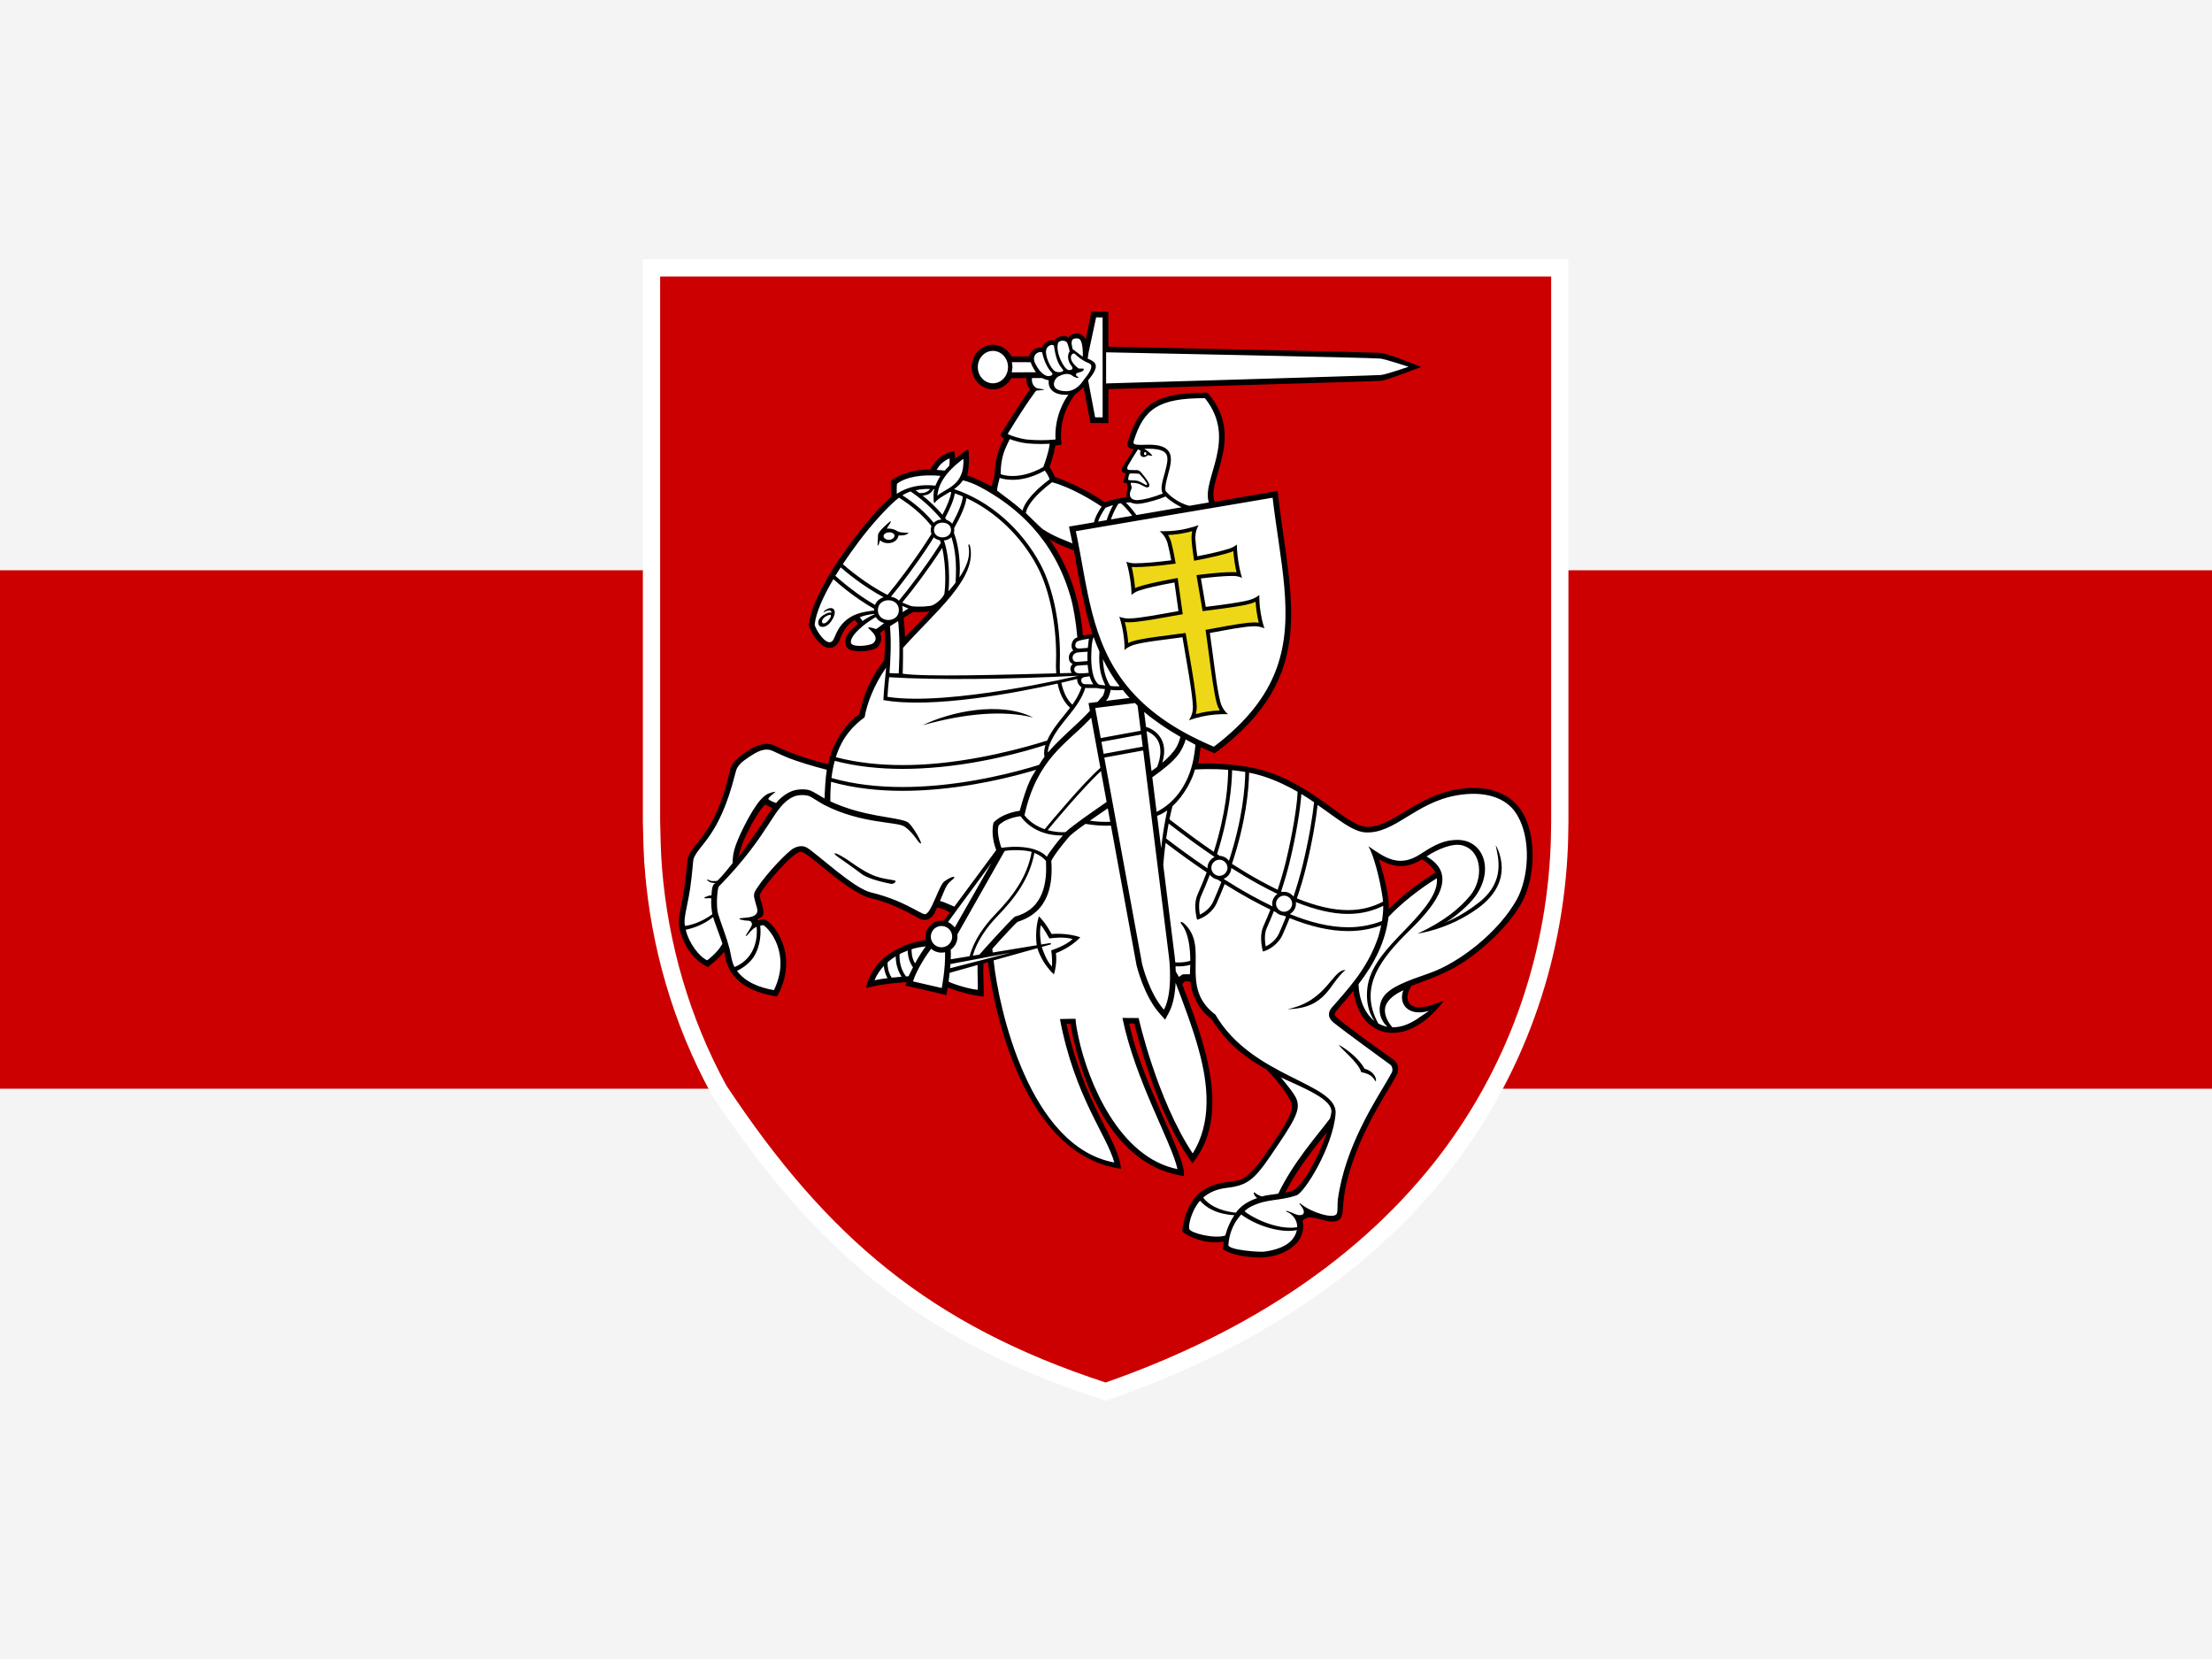
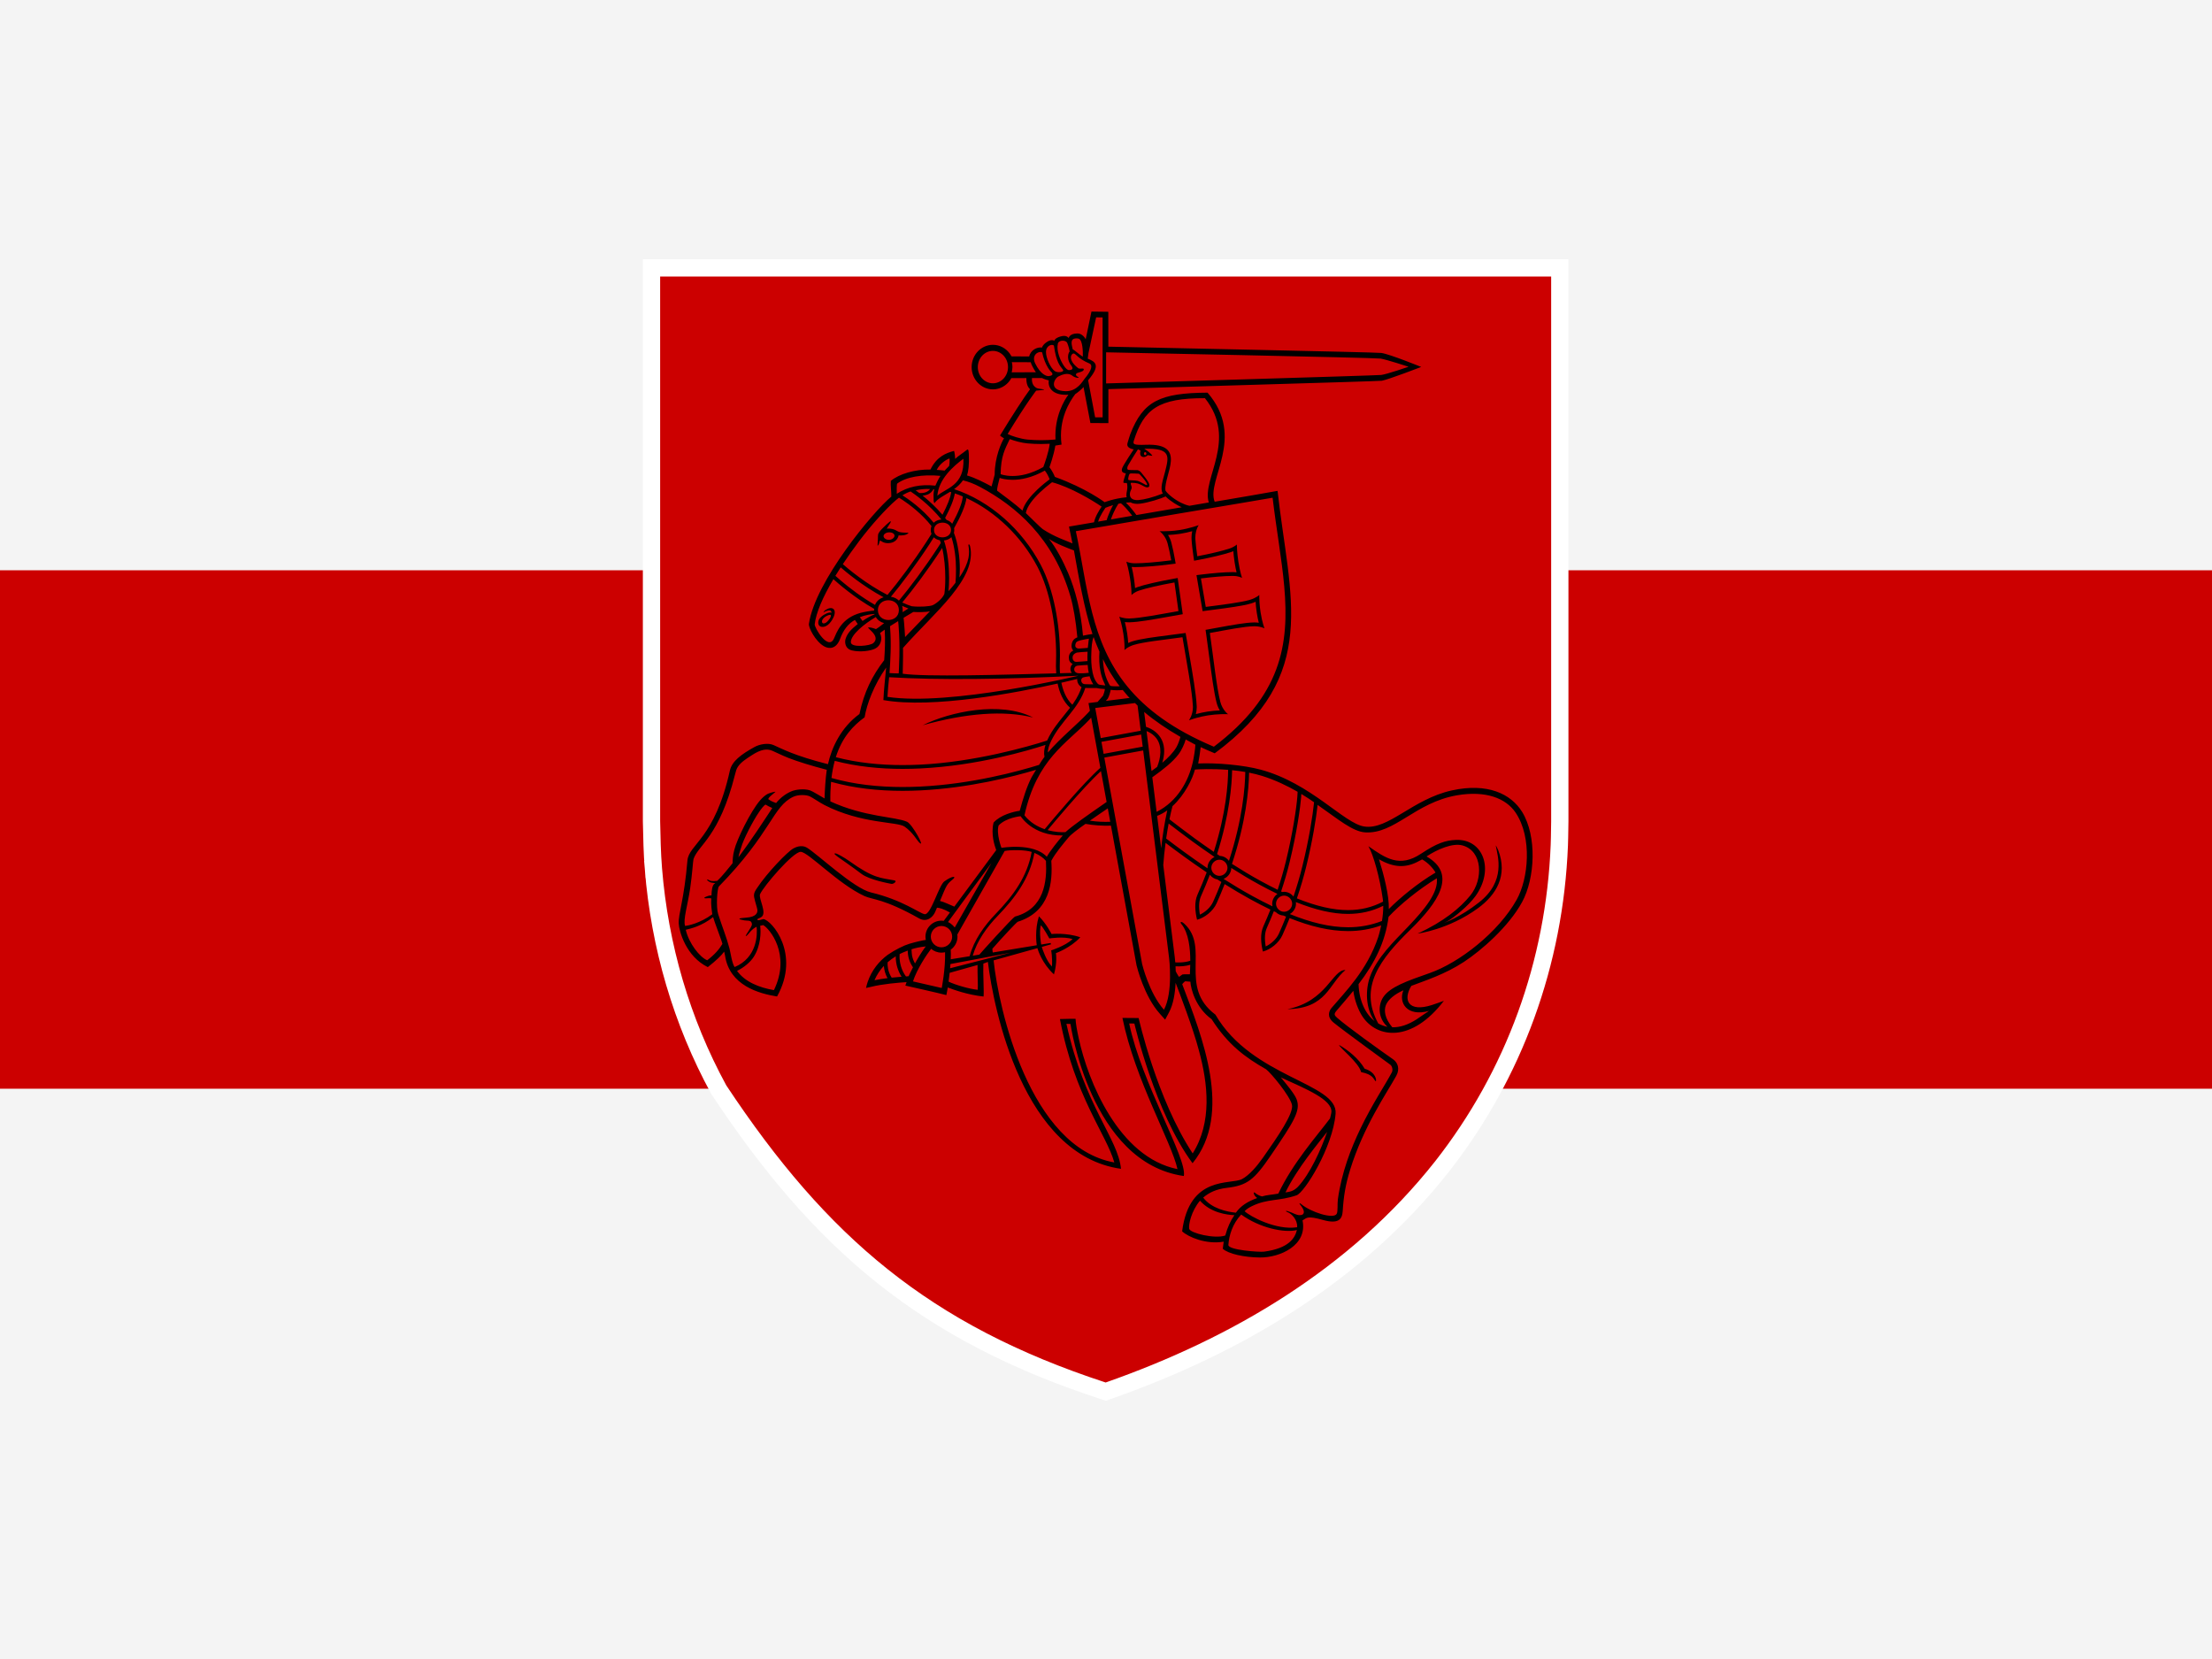
<svg xmlns="http://www.w3.org/2000/svg" width="640" height="480" viewBox="0 0 640 480" fill="none">
  <path d="M640 0H0V480H640V0Z" fill="#F4F4F4" />
  <path d="M0 315V165H640V315H0Z" fill="#CC0000" />
  <path d="M451.299 80V77.5H448.799H191H188.5V80V237.567V237.592L188.5 237.617L188.504 237.775C188.593 242.281 188.683 246.797 189.053 251.394L191.38 251.207L189.053 251.395C190.853 273.726 197.195 295.498 207.933 315.216L207.984 315.311L208.044 315.401C237.433 359.764 267.698 385.559 319.122 402.376L319.927 402.64L320.727 402.359C357.749 389.37 392.281 369.058 417.118 337.643L417.123 337.637C438.179 310.83 449.806 278.516 451.16 244.549C451.222 242.996 451.243 241.414 451.263 239.872C451.274 239.108 451.284 238.354 451.299 237.618L451.299 237.593V237.567V80Z" fill="#CC0000" stroke="white" stroke-width="5" />
-   <path d="M402.873 237.838C391.801 245.902 384.598 229.921 368.783 224.947C352.906 219.953 345.508 221.697 345.508 221.697L346.16 214.882C346.16 214.882 349.633 216.777 351.392 216.984C381.763 196.324 372.454 168.393 369.039 143.423C361.372 144.638 350.122 145.927 350.122 145.927L353.866 124.588L348.97 114.077C348.97 114.077 336.987 114.624 333.101 117.602C329.214 120.581 327.165 127.669 327.165 127.669L328.422 129.475L325.363 135.213L326.244 136.535L326.367 144.078L319.589 146.028L303.463 137.375L303.406 134.839L308.983 115.571L313.882 110.948L315.938 120.828L319.313 120.996L319.589 111.634L400.788 109.401L408.7 106.457L401.419 103.029L319.447 100.559L319.34 90.976L316.595 91.18C316.595 91.18 314.758 99.712 314.046 102.381C312.801 93.841 309.242 98.763 309.242 98.763L306.304 98.223L298.049 103.271L293.581 104.594C293.581 104.594 285.009 95.081 282.074 106.464C285.88 116.991 291.594 108.736 291.594 108.736L297.671 108.276L298.745 112.717L291.239 124.941L287.334 141.463L279.118 138.197L279.344 131.39L275.319 135.087L274.903 131.486L269.6 135.928L259.407 138.77L258.309 143.637C258.309 143.637 241.091 160.915 234.337 179.868C234.834 182.775 240.097 187.003 240.097 187.003L247.303 178.336L249.304 180.305L244.98 186.004C244.98 186.004 248.227 188.276 252.7 186.456C254.104 185.885 253.611 182.425 253.611 182.425L256.979 179.846L257.343 189.343C257.343 189.343 250.905 199.244 249.249 206.604C242.625 212.307 241.086 219.624 239.982 222.246C223.008 219.762 222.721 210.602 213.277 221.324C208.382 236.498 205.338 242.079 199.431 248.316C200.72 258.671 191.775 268.612 204.284 278.406C208.777 275.161 209.466 273.303 209.516 272.855C209.501 272.734 209.531 272.718 209.516 272.855C209.727 274.501 212.362 287.751 224.624 287.281C225.131 286.606 229.805 269.804 218.558 266.561C222.146 259.937 213.019 260.85 231.944 245.447C246.02 258.473 253.024 259.023 259.441 261.921C266.381 265.202 269.069 267.199 270.639 261.236C273.001 261.068 275.654 263.515 275.654 263.515L273.695 267.278C273.695 267.278 270.446 267.177 269.304 268.846C268.086 270.631 268.834 273.079 268.834 273.079C268.834 273.079 263.205 272.882 258.878 275.901C254.27 279.116 252.136 284.445 252.136 284.445L261.442 283.449L272.482 286.761L273.851 285.073L283.678 287.165L283.687 278.362L286.893 277.683C286.893 277.683 293.198 333.348 323.629 337.282C312.016 312.524 307.558 295.891 307.558 295.891H310.38C310.38 295.891 317.475 335.86 341.972 339.32C336.397 326.871 325.48 295.134 325.48 295.134L328.253 295.186C328.253 295.186 339.508 328.764 345.186 335.165C357.101 319.222 340.622 283.881 340.622 283.881L345.1 283.139C345.1 283.139 345.358 290.585 359.625 304.008C374.66 315.724 382.831 317.814 359.923 341.593C347.482 344.032 344.789 347.442 343.089 355.148C344.448 358.742 354.937 358.798 354.937 358.798C354.937 358.798 353.101 360.959 356.179 361.834C362.567 363.649 376.463 364.564 376.142 352.466C377.491 352.071 378.161 350.797 378.161 350.797C378.161 350.797 381.682 352.825 387.264 352.588C392.654 315.199 405.362 316.223 403.505 308.26C403.238 307.116 385.183 294.052 385.183 294.052C385.183 294.052 390.55 285.701 392.094 285.858C397.033 309.797 414.954 291.66 414.954 291.66C414.954 291.66 404.323 294.803 406.33 287.348C407.977 281.233 439.334 278.882 442.313 249.563C445.383 219.349 414.327 229.495 402.873 237.838H402.873ZM212.956 249.142C212.608 241.84 221.194 231.484 221.194 231.484L224.971 232.599C224.971 232.599 216.036 248.019 212.956 249.142V249.142ZM260.683 185.881L260.553 177.715L263.9 175.851L270.682 175.402L260.683 185.881V185.881ZM313.163 184.308L308.256 166.788L302.399 155.064L311.006 158.227L316.892 183.305L313.163 184.308V184.308ZM370.788 345.538C370.788 345.538 380.111 330.643 384.797 325.892C379.95 346.809 370.788 345.538 370.788 345.538ZM401.373 263.947L398.085 247.243C398.085 247.243 405.118 251.955 411.578 247.416C413.636 249.969 415.816 252.391 415.816 252.391L401.373 263.947Z" fill="white" />
  <path d="M440.395 234.903C437.178 229.695 430.39 226.416 420.063 228.693C408.684 231.202 401.682 240.219 394.69 239.129C388.828 238.215 379.306 226.576 364.678 222.667C359.826 221.37 352.075 220.652 346.674 220.901C346.957 219.424 347.267 217.354 347.39 216.164C348.571 216.696 350.019 217.371 351.458 217.953C382.066 195.297 373.089 173.034 369.638 142.022C368.384 142.278 357.12 144.21 351.444 145.168C348.934 138.889 360.593 126.572 349.383 113.609C335.658 113.692 330.738 116.021 327.032 125.599C326.834 126.111 326.468 127.372 326.222 128.205C325.923 129.217 326.705 129.769 328.019 130.017C327.241 131.189 325.827 133.33 325.123 134.564C324.589 135.504 323.97 136.722 325.742 136.962C325.521 137.597 325.009 139.213 325.021 139.513C325.028 139.709 325.058 139.752 325.985 139.744C326.111 139.829 326.147 140.203 326.179 140.747C326.219 141.407 325.986 142.363 325.941 142.675C325.896 142.967 325.864 143.61 325.992 143.866C322.18 144.236 319.609 145.306 319.609 145.306C319.609 145.306 314.227 141.235 305.205 137.983C304.61 136.413 303.636 135.174 303.636 135.174C303.636 135.174 304.88 131.812 305.343 128.923C305.851 128.835 306.583 128.738 307.139 128.63C306.166 121.305 309.527 116.115 311.105 114.027C311.549 113.755 313.037 112.625 313.494 111.953L315.486 122.398L320.696 122.423L320.687 112.582C329.756 112.271 398.926 110.326 399.819 110.158C401.826 109.782 411.203 106.171 411.203 106.171C411.203 106.171 402.116 102.463 399.669 102.118C398.031 101.888 328.782 100.512 320.679 100.3L320.67 90.209L315.797 90.148C315.797 90.148 314.661 95.715 314.124 98.166C313.994 97.839 313.103 96.473 311.765 96.477C309.481 96.482 309.219 97.721 309.202 97.799C309.035 97.687 308.604 96.816 306.763 97.376C305.069 97.892 305.062 98.604 305.062 98.604C305.062 98.604 304.198 97.942 302.635 99.127C301.551 99.95 301.491 100.565 301.491 100.565C301.491 100.565 300.371 100.315 299.105 101.168C298.597 101.51 297.942 102.248 297.785 103.137L292.682 103.112C292.605 102.994 292.186 102.339 292.102 102.228C290.976 100.732 289.236 99.767 287.28 99.767C283.887 99.767 281.126 102.658 281.126 106.212C281.126 109.764 283.887 112.654 287.28 112.654C289.281 112.654 291.059 111.646 292.183 110.092C292.267 109.975 292.534 109.524 292.611 109.401L296.956 109.387C296.958 110.25 297.003 111.654 298.022 112.624C296.436 114.742 292.829 120.271 289.338 126.016C289.64 126.286 290.036 126.581 290.495 126.814C289.777 127.934 287.789 132.233 287.789 137.327C287.382 138.804 287.176 139.575 286.892 140.74C284.641 139.547 282.245 138.291 279.796 137.56C280.186 136.329 280.456 134.414 280.314 131.412C280.241 129.855 280.064 129.853 279.481 130.356C278.801 130.944 277.293 131.871 276.346 132.774C276.372 132.334 276.208 130.876 276.035 130.462C273.767 131.066 271.067 132.058 269.204 135.853C264.716 135.77 260.131 137.129 257.75 139.13C257.615 140.412 257.929 142.31 257.888 143.684C252.644 147.997 235.831 168.248 234.044 180.494C233.891 181.539 235.868 185.5 238.384 186.971C239.879 187.845 241.972 187.821 243.076 184.809C243.998 182.295 245.419 180.42 247.354 179.369L248.171 180.553C246.416 181.976 245.257 183.028 244.663 184.809C244.387 185.637 244.371 187.677 246.503 188.19C248.896 188.764 251.893 188.317 253.196 187.672C254.938 186.81 255.019 184.952 254.973 184.446C254.933 184.009 254.775 183.506 254.619 183.187C254.815 182.988 255.31 182.627 255.976 182.178C256.163 185.34 256.029 188.2 255.825 191.004C252.325 195.572 249.985 200.262 248.665 206.589C243.352 210.454 240.628 216.262 239.557 221.103C229.634 218.577 226.381 216.686 223.791 215.562C222.165 214.857 219.749 215.327 218.279 216.142C214.459 218.26 211.777 220.225 211.172 222.959C206.8 242.731 199.292 244.213 198.893 248.997C197.958 260.218 196.234 264.474 196.377 267.199C196.501 269.544 198.544 276.763 204.79 279.818C207.288 277.845 208.782 276.402 209.519 275.337C209.609 275.736 209.723 276.133 209.787 276.548C211.106 285.135 219.557 287.463 224.827 288.314C231.696 275.974 223.284 266.24 220.888 265.921C220.24 266.048 219.258 266.478 219.147 266.122C219.053 265.823 219.316 265.849 220.147 265.418C222.171 264.369 219.357 259.93 219.921 258.686C220.988 256.336 229.415 246.489 231.651 246.462C233.808 246.436 242.441 255.722 250.091 259.246C252.516 260.364 255.634 259.931 265.956 265.734C268.069 266.923 269.887 265.464 270.588 263.82C270.768 263.396 270.935 263.001 271.095 262.622C271.788 262.656 272.981 262.941 274.841 264.018L273.058 266.425C272.841 266.395 272.622 266.373 272.398 266.373C269.839 266.373 267.766 268.446 267.766 271C267.766 271.325 267.808 271.639 267.872 271.944C266.851 272.083 265.126 272.471 263.09 273.071C261.568 273.52 258.946 274.808 256.824 276.275C254.415 278.072 252.252 280.591 251.039 284.12C250.839 284.7 250.717 285.21 250.572 285.846C250.989 285.763 251.412 285.674 251.893 285.554C255.414 284.672 260.024 284.303 262.298 284.166C262.145 284.556 262.028 284.902 261.951 285.161C262.402 285.254 271.83 287.382 273.812 287.912C273.895 287.48 274.046 286.786 274.219 285.708C276.01 286.395 279.971 287.823 284.573 288.33C284.736 286.958 284.393 281.608 284.514 278.804L285.829 278.313C287.489 292.035 296.046 334.218 324.336 338.173C323.485 329.342 313.876 320.275 308.55 296.231C308.537 296.205 309.725 296.264 309.725 296.264C309.725 296.264 315.469 336.427 342.516 340.256C343.581 335.257 330.327 313.457 326.708 296.115C327.387 296.102 328.212 296.14 328.212 296.14C328.212 296.14 334.126 321.822 345.042 336.556C356.787 322.122 347.791 299.926 342.05 284.752C342.295 284.453 342.617 284.117 342.889 283.913C343.038 283.907 344.226 284.039 344.415 284.031C344.536 286.101 345.926 291.553 350.559 294.879C355.245 302.211 360.258 305.934 366.33 309.384C367.835 310.553 373.196 317.059 373.802 319.623C374.384 322.084 369.684 328.869 365.432 334.928C363.641 337.479 361.448 340.031 359.344 341.15C356.157 342.846 344.128 339.898 342.028 356.26C343.723 357.866 348.926 360.143 354.058 359.25C353.997 359.785 353.883 360.743 353.787 361.305C355.415 362.792 359.985 363.786 364.494 363.83C370.417 363.89 378.353 360.273 376.86 353.097C378.185 352.322 378.204 351.696 382.822 352.985C387.322 354.241 388.343 352.72 388.487 350.403C388.758 346.076 389.292 342.779 390.645 338.404C394.509 325.915 401.172 316.35 403.976 311.289C405.143 309.183 404.348 307.381 403.065 306.491C399.236 303.834 389.921 297.141 386.919 294.519C385.988 293.705 385.884 293.381 386.781 292.334C388.102 290.792 390.346 288.194 391.561 286.676C391.91 289.436 393.021 292.297 394.157 294.03C398.396 300.499 408.492 301.717 417.761 289.565C416.643 289.964 415.742 290.318 414.283 290.787C407.508 292.971 405.805 289.366 408.346 285.24C412.283 283.721 418.006 281.955 423.559 278.304C428.596 274.992 436.503 268.136 440.395 260.985C444.133 254.116 444.742 241.941 440.395 234.903V234.903ZM287.28 110.901C284.866 110.901 282.91 108.802 282.91 106.212C282.91 103.621 284.866 101.521 287.28 101.521C289.693 101.521 291.649 103.621 291.649 106.212C291.649 108.802 289.693 110.901 287.28 110.901ZM376.511 229.716C378.087 230.665 379.351 231.52 380.201 232.123C379.802 236.066 378.734 242.828 376.827 250.584C376.111 253.501 375.245 256.445 374.244 259.4C373.608 258.575 372.616 258.028 371.527 258.028C371.345 258.028 371.166 258.047 370.99 258.077C370.881 258.026 370.774 257.976 370.664 257.924C371.612 255.1 372.434 252.289 373.113 249.506C375.273 240.659 376.241 233.337 376.451 230.701C376.464 230.534 376.496 229.976 376.511 229.716V229.716ZM398.984 248.614C403.261 251.073 406.811 251.224 410.645 249.079C410.862 248.957 411.241 248.809 411.458 248.65C413.19 249.603 414.659 251.232 415.343 252.464C410.103 255.564 405.032 259.8 401.825 263.008C401.961 259.145 400.374 253.081 398.984 248.614V248.614ZM275.073 274.774C276.256 273.935 277.029 272.56 277.029 271C277.029 270.79 277.011 270.586 276.984 270.384L290.682 246.212C292.503 245.849 296.544 245.863 298.495 246.479C297.202 253.705 293.103 259.214 288.046 264.445C284.821 267.783 281.767 272.018 280.551 276.66L275.074 277.554C275.124 276.481 275.128 275.524 275.073 274.774H275.073ZM288.641 265.021C293.707 259.784 297.916 254.161 299.281 246.768C300.822 247.402 301.898 248.215 302.631 249.081C302.948 254.978 302.187 262.904 293.691 265.187C292.832 265.623 283.424 276.07 283.368 276.2L281.447 276.513C282.665 272.218 285.559 268.206 288.641 265.021V265.021ZM289.754 245.31C289.754 245.31 288.196 241.254 288.928 238.834C291.098 236.532 295.307 236.15 295.307 236.15C295.307 236.15 298.737 241.872 307.504 241.727C306.133 243.298 303.79 246.252 302.872 247.883C298.953 243.704 289.754 245.31 289.754 245.31V245.31ZM257.543 181.727C257.541 181.702 257.53 181.462 257.516 181.175C258.258 180.701 259.067 180.197 259.861 179.709C259.906 180.152 259.971 180.791 259.981 180.921C260.512 187.24 260.06 194.041 260.027 194.837C259.973 194.882 257.73 194.761 257.359 194.745C257.616 191.044 257.907 186.525 257.543 181.727V181.727ZM270.136 144.805C270.148 145.168 270.308 145.67 270.414 145.523C271.351 144.233 273.108 143.403 274.883 142.299C274.994 142.332 275.104 142.373 275.214 142.407C275.013 143.952 274.073 146.261 272.688 148.932C270.734 146.629 268.609 144.734 266.914 143.376C267.253 143.384 267.698 143.326 268.54 143.02C269.166 142.73 269.722 142.218 270.064 141.554C270.103 141.558 270.267 141.563 270.305 141.568C270.021 142.666 270.093 143.576 270.136 144.805V144.805ZM305.598 194.817C289.958 195.243 267.658 195.884 261.184 194.931C261.168 194.247 261.316 191.041 261.271 187.44C261.312 187.401 261.35 187.36 261.392 187.321C270.482 177.067 282.854 167.342 280.658 157.967C280.529 157.441 280.081 157.234 280.222 157.99C280.543 159.819 280.712 162.466 277.584 167.067C277.66 166.338 277.701 165.492 277.703 164.543C277.695 161.423 277.247 157.393 275.996 154.157C276.061 153.907 276.1 153.637 276.1 153.344C276.099 153.162 276.08 152.99 276.053 152.824C277.988 149.367 279.353 146.298 279.62 144.114C288.073 148.027 295.566 155.253 300.137 163.935C303.812 170.902 305.58 180.951 305.575 189.577C305.575 190.345 305.561 191.104 305.534 191.849C305.524 192.101 305.515 192.432 305.516 192.822C305.519 193.373 305.542 194.059 305.598 194.817L305.598 194.817ZM261.015 175.3C261.395 175.444 262.172 175.786 262.825 176.053C262.255 176.414 261.577 176.841 261.136 177.116C261.16 176.927 261.178 176.733 261.178 176.528C261.177 176.111 261.112 175.651 261.015 175.3V175.3ZM273.115 156.372C273.934 156.292 274.719 155.975 275.279 155.416C276.216 158.305 276.606 161.812 276.599 164.543C276.604 166.078 276.557 167.692 276.454 168.624C275.868 169.384 275.198 170.194 274.435 171.053C274.541 169.979 274.604 168.69 274.605 167.269C274.597 163.799 274.233 159.645 273.115 156.372V156.372ZM270.232 153.344C270.238 150.506 275.161 150.506 275.16 153.344C275.154 156.182 270.238 156.182 270.232 153.344ZM272.595 158.54C273.25 161.297 273.507 164.52 273.501 167.269C273.503 169.081 273.392 170.701 273.234 171.837C272.669 173.27 270.669 174.796 269.768 175.134C268.997 175.424 266.306 175.686 263.831 175.407C263.83 175.408 263.824 175.412 263.822 175.414C263.122 175.173 261.995 174.778 261.051 174.325C264.16 170.593 268.589 164.71 272.297 159.006C272.397 158.85 272.495 158.696 272.595 158.54L272.595 158.54ZM269.077 176.848C267.851 178.099 263.931 182.176 261.866 184.326C261.854 184.107 261.645 180.428 261.438 178.746C263.02 177.785 264.248 177.057 264.248 177.057C265.18 177.126 268.042 177.159 269.077 176.848V176.848ZM275.5 151.533C275.104 151.026 274.502 150.633 273.878 150.438C273.723 150.231 273.608 150.066 273.449 149.864C274.925 147.088 275.962 144.624 276.262 142.751C277.032 143.018 277.797 143.304 278.554 143.627C278.496 145.312 277.311 148.182 275.5 151.533ZM265.967 142.635C265.579 142.34 265.228 142.083 264.926 141.867C266.265 141.555 267.598 141.41 269.11 141.485C268.527 142.31 267.379 142.775 265.967 142.635ZM266.905 144.791C268.598 146.201 270.602 148.092 272.382 150.305C271.542 150.368 270.729 150.681 270.148 151.245C266.789 147.06 262.499 144.193 261.096 143.311C262.158 142.65 262.996 142.338 263.467 142.196C264.05 142.586 265.333 143.48 266.905 144.791V144.791ZM270.176 155.467C270.65 155.913 271.27 156.198 271.933 156.321C272.027 156.577 272.117 156.838 272.203 157.109C271.929 157.54 271.653 157.972 271.37 158.405C267.616 164.183 263.174 170.107 260.091 173.78C259.47 173.167 258.644 172.793 257.771 172.66C260.883 168.93 265.257 163.087 268.985 157.35C269.394 156.717 269.785 156.091 270.176 155.467V155.467ZM311.884 195.511C311.911 195.522 311.925 195.528 311.935 195.531C311.937 195.531 311.943 195.529 311.943 195.529C311.943 195.529 311.959 195.539 311.935 195.531C311.586 195.615 274.845 204.391 256.769 201.62C256.769 200.949 257.15 196.68 257.251 195.941C271.022 196.794 291.578 196.557 311.884 195.511V195.511ZM318.4 194.27C318.639 195.439 319.011 196.58 319.521 197.658C319.584 197.791 319.682 198.042 319.805 198.318C319.438 198.287 319.073 198.249 318.71 198.201C318.222 198.135 317.865 198.133 317.539 197.748C317.284 197.446 317.06 197.118 316.872 196.77C316.506 196.091 316.279 195.347 316.121 194.594C315.71 192.636 315.669 190.613 315.769 188.621C315.838 187.261 315.879 185.628 316.414 184.316C316.875 185.582 317.433 187.012 318.101 188.531C317.975 190.45 318.015 192.384 318.4 194.27V194.27ZM318.476 213.551L316.881 204.847L328.387 203.418L329.135 204.141L330.045 211.425L318.476 213.551V213.551ZM330.182 212.522L330.62 216.032L319.311 218.11L318.675 214.637L330.182 212.522V212.522ZM319.947 202.794L320.506 202.158C320.905 201.402 321.18 200.482 321.352 199.6C322.495 199.737 323.704 199.751 324.845 199.638C324.894 199.695 324.94 199.755 324.99 199.812C325.46 200.392 325.92 200.955 326.428 201.525L326.847 201.93L319.947 202.794V202.794ZM323.421 198.575C322.861 198.582 322.3 198.572 321.742 198.529C321.153 198.485 321.099 198.302 320.828 197.795C320.428 197.052 320.099 196.271 319.846 195.466C319.397 194.041 319.165 192.285 319.107 190.698C320.388 193.316 321.984 196.056 323.951 198.553C323.775 198.562 323.598 198.574 323.421 198.575V198.575ZM313.232 196.077C313.438 195.927 314.606 195.728 315.263 195.67C315.295 195.779 315.317 195.891 315.353 195.998C315.576 196.681 315.882 197.337 316.29 197.93C316.303 197.949 316.318 197.973 316.332 197.993C315.851 197.998 315.533 197.985 315.115 197.985C314.036 197.985 313.706 197.961 313.456 197.854C313.085 197.695 312.869 197.355 312.828 196.859C312.804 196.564 312.989 196.255 313.232 196.077L313.232 196.077ZM311.64 194.721C311.398 194.643 310.806 194.383 310.806 193.642C310.806 193.1 311.169 192.685 311.734 192.592C312.835 192.477 314.133 192.406 314.699 192.386C314.754 193.151 314.852 193.917 315.008 194.669C314.546 194.703 313.954 194.786 313.488 194.794C312.979 194.803 312.035 194.85 311.64 194.721V194.721ZM313.341 183.923C312.742 176.848 311.081 170.566 309.052 165.799C307.613 162.418 305.533 158.404 303.485 155.913C305.406 157.252 309.184 158.697 310.722 159.25C312.104 166.927 313.629 175.859 315.987 183.118C316.023 183.221 316.063 183.334 316.1 183.44C315.334 183.536 314.316 183.694 313.341 183.923V183.923ZM315.061 184.786C314.962 185.279 314.926 185.86 314.889 186.115C314.826 186.559 314.775 187.006 314.736 187.454C314.02 187.484 312.57 187.619 312.311 187.641C311.748 187.691 311.249 187.456 311.137 187.017C311.041 186.638 311.227 186.085 311.39 185.854C311.552 185.624 312.002 185.393 312.961 185.183C313.83 184.992 314.437 184.875 315.061 184.786V184.786ZM311.612 188.807C312.042 188.73 313.7 188.594 314.664 188.559C314.62 189.462 314.615 190.368 314.642 191.268C313.809 191.319 312.443 191.465 311.445 191.503C310.99 191.532 310.341 191.196 310.329 190.246C310.317 189.237 311.392 188.847 311.612 188.807H311.612ZM311.683 196.445C311.663 196.568 311.655 196.695 311.666 196.824C311.734 197.665 312.191 198.337 312.843 198.772C312.87 198.79 312.902 198.805 312.932 198.821C312.926 198.838 312.918 198.854 312.914 198.871C312.545 199.997 311.805 201.688 310.536 203.508C310.446 203.636 310.351 203.763 310.259 203.891C308.49 202.232 307.558 199.817 307.086 197.533C309.232 197.045 310.826 196.658 311.683 196.445H311.683ZM312.131 203.045C312.889 201.804 313.562 200.503 313.994 199.066C313.997 199.057 313.997 199.05 313.998 199.041C314.254 199.058 314.543 199.066 314.877 199.066C315.542 199.066 316.342 199.071 317.335 199.062C317.36 199.071 317.384 199.085 317.409 199.091C318.158 199.265 318.925 199.287 319.683 199.354C319.599 200.012 319.338 200.829 319.151 201.271L317.557 203.093L316.675 203.204L314.936 203.422L315.252 205.145L315.341 205.628L314.821 206.224C311.608 209.681 306.944 213.351 303.205 217.714C303.044 215.967 304.833 212.768 306.498 210.496C308.396 207.907 310.512 205.692 312.131 203.045L312.131 203.045ZM315.135 208.276L315.706 207.625L318.369 222.155C313.402 226.538 304.18 237.589 302.258 239.909C300.203 239.205 298.06 237.983 296.407 235.898C300 219.596 308.63 215.121 315.135 208.276V208.276ZM303.112 240.175C304.142 238.935 306.443 236.186 309.106 233.136C312.273 229.51 315.955 225.464 318.543 223.108L320.179 232.035L319.725 232.348C314.956 235.661 310.386 238.828 308.276 240.762C307.214 240.84 305.259 240.774 303.112 240.175V240.175ZM320.076 234.182L320.516 233.875L321.229 237.766C319.336 237.836 317.351 237.763 315.336 237.448C316.603 236.603 318.625 235.136 320.076 234.182ZM319.511 219.197L330.757 217.13L338.26 277.213C338.26 277.213 339.479 287.071 336.766 292.146C332.465 287.33 330.454 278.925 330.454 278.925L319.511 219.197V219.197ZM333.408 224.882C336.625 222.579 339.235 220.532 340.976 218.256C341.9 217.047 342.733 215.166 343.061 213.949C343.621 214.249 345.611 215.353 345.864 215.468C345.806 216.797 345.436 219.104 345.089 220.624C343.879 225.925 340.706 231.871 334.648 234.899L333.396 224.869C333.399 224.872 333.408 224.882 333.408 224.882L333.408 224.882ZM333.185 223.069L333.172 223.078L331.73 211.527C331.942 211.61 332.139 211.689 332.201 211.719C333.114 212.16 333.947 212.781 334.564 213.592C336.352 215.946 335.835 219.297 334.797 221.886C334.23 222.321 333.682 222.719 333.185 223.069L333.185 223.069ZM340.388 216.17C339.462 217.759 337.888 219.336 336.28 220.694C336.932 218.538 337.136 216.209 336.169 214.134C335.291 212.25 333.541 210.909 331.577 210.301L331.038 205.98L331.062 206.002C333.914 208.414 337.681 211.009 341.534 213.202C341.31 214.056 340.861 215.359 340.388 216.17L340.388 216.17ZM334.792 236.058C335.836 235.665 336.815 235.118 337.726 234.466C336.935 238.078 336.341 241.858 335.963 245.443L334.792 236.058ZM338.126 238.276C339.515 239.343 342.981 241.988 345.132 243.546C347.029 244.923 349.157 246.422 351.411 247.949C350.223 248.499 349.368 249.712 349.368 251.074C349.368 251.131 349.375 251.186 349.378 251.242C344.481 247.931 340.219 244.763 337.411 242.613C337.627 241.127 337.868 239.662 338.126 238.276H338.126ZM350.051 253.089C350.576 253.796 351.359 254.306 352.244 254.461C352.621 254.705 353.001 254.948 353.382 255.191C352.66 257.047 351.871 258.951 350.992 260.91C350.237 262.593 348.655 263.929 347.166 264.635C346.777 262.387 346.885 260.622 347.494 259.263C348.445 257.14 349.29 255.083 350.051 253.089V253.089ZM352.809 253.411C351.549 253.411 350.472 252.334 350.472 251.074C350.472 249.815 351.549 248.739 352.809 248.739C354.069 248.739 355.145 249.815 355.145 251.074C355.145 252.334 354.069 253.411 352.809 253.411ZM356.247 251.124C358.846 252.776 361.527 254.389 364.179 255.839C366.049 256.864 367.854 257.794 369.605 258.64C368.698 259.269 368.087 260.316 368.087 261.468C368.087 261.733 368.123 261.991 368.183 262.241C366.283 261.329 364.335 260.327 362.324 259.229C359.527 257.698 356.719 256.007 354.012 254.282C355.285 253.786 356.225 252.54 356.247 251.124V251.124ZM368.565 263.642C368.758 263.732 368.951 263.824 369.141 263.912C369.726 264.483 370.503 264.852 371.348 264.899C371.6 265.007 371.848 265.105 372.099 265.21C371.449 266.845 370.767 268.479 370.036 270.11C369.282 271.792 367.699 273.129 366.21 273.835C365.821 271.587 365.93 269.822 366.538 268.464C367.258 266.858 367.928 265.249 368.565 263.642V263.642ZM371.527 263.804C370.267 263.804 369.191 262.728 369.191 261.468C369.191 260.208 370.267 259.132 371.527 259.132C372.787 259.132 373.864 260.208 373.864 261.468C373.864 262.728 372.787 263.804 371.527 263.804ZM374.968 261.468C374.968 261.308 374.951 261.151 374.929 260.995C380.574 263.257 385.572 264.431 390.036 264.423C393.696 264.419 397.02 263.657 400.217 262.075C400.23 263.577 400.069 265.104 399.847 266.465C396.743 267.684 393.479 268.287 390.065 268.287H390.036C384.807 268.279 379.259 266.936 373.179 264.465C374.233 263.867 374.968 262.732 374.968 261.468H374.968ZM365.113 224.481C369.034 225.693 372.629 227.468 375.441 229.086C375.428 229.464 375.402 229.973 375.35 230.614C375.103 233.706 374.056 240.989 372.04 249.245C371.423 251.778 370.637 254.523 369.661 257.44C368.061 256.658 366.414 255.806 364.709 254.871C361.95 253.363 359.153 251.675 356.449 249.947C360.487 237.783 361.314 228.462 361.403 223.555C362.66 223.804 363.908 224.108 365.113 224.481ZM360.301 223.352C360.234 227.786 359.526 236.948 355.574 249.07C354.963 248.24 353.996 247.68 352.927 247.64C352.663 247.464 352.399 247.287 352.138 247.11C355.722 235.826 356.423 226.964 356.485 222.84C357.729 222.963 359.013 223.13 360.301 223.352ZM355.338 222.738C355.324 226.656 354.778 235.079 351.19 246.466C349.257 245.144 347.433 243.852 345.779 242.653C343.581 241.059 339.776 238.149 338.361 237.058C338.643 235.644 338.94 234.351 339.238 233.239C342.83 229.959 345.104 225.192 345.726 222.655C346.602 222.577 350.569 222.356 355.338 222.738ZM368.202 144.005C369.304 153.242 370.866 161.705 371.57 169.647C373.078 186.686 370.633 201.323 351.211 216.047C327.482 206.059 319.925 192.465 316.001 177.315C314.04 169.743 312.986 161.783 311.274 153.689C312.648 153.456 326.927 150.993 340.852 148.633C354.142 146.381 367.109 144.221 368.202 144.005V144.005ZM328.036 127.567C330.909 118.359 335.173 115.163 348.624 115.204C358.232 127.228 347.58 138.522 349.745 145.375C347.968 145.684 345.987 146.019 344.139 146.341C343.269 146.164 342.323 145.772 341.628 145.423C339.121 144.16 337.393 142.379 337.189 141.872C336.703 137.342 343.731 128.235 331.587 128.683C327.966 128.817 327.756 128.541 328.036 127.567V127.567ZM326.399 134.641C327.205 133.205 328.521 131.142 329.218 130.06C329.285 130.057 329.346 130.053 329.411 130.049C329.552 130.156 329.75 130.281 330.019 130.401C329.835 130.871 329.739 131.798 330.388 132.108C331.047 132.423 331.685 132.108 332.088 131.69C332.774 131.796 333.435 131.95 333.401 131.825C333.353 131.65 332.392 130.703 331.896 130.398C331.642 130.241 331.242 129.941 331.081 129.832C338.947 129.608 338.205 132.058 337.084 136.525C336.514 138.794 335.52 141.329 336.445 142.787C333.538 143.942 331.064 144.542 329.407 144.686C327.363 144.864 326.252 143.685 327.32 141.517C327.588 140.973 327.309 140.555 327.197 140.182C327.065 139.744 327.232 139.68 327.417 139.685C328.995 139.727 329.522 139.881 331.022 140.727C331.707 141.113 332.151 141.078 332.435 140.829C332.573 140.709 332.637 140.164 332.269 139.533C331.777 138.69 331.11 137.83 330.127 136.654C329.761 136.217 329.304 136.052 329.097 136.029C328.807 135.997 326.906 136.048 326.453 135.935C326.089 135.843 326.033 135.295 326.399 134.641V134.641ZM330.988 131.25C330.988 131.009 331.145 130.815 331.338 130.815C331.532 130.815 331.688 131.009 331.688 131.25C331.688 131.491 331.532 131.685 331.338 131.685C331.145 131.685 330.988 131.491 330.988 131.25ZM326.473 138.158C326.667 137.21 326.797 137.137 326.942 137.03C327.088 136.923 329.077 137.021 329.416 137.054C329.606 137.069 329.784 137.264 329.958 137.444C330.749 138.264 331.527 139.265 331.816 139.873C332.046 140.355 331.827 140.421 331.539 140.3C331.041 140.092 329.837 139.325 329.191 139.136C328.929 139.06 328.083 138.977 327.252 138.959C326.419 138.941 326.323 138.897 326.473 138.158V138.158ZM327.086 145.343C327.736 145.694 328.672 145.886 329.884 145.731C332.332 145.417 336.027 144.219 337.248 143.641C338.679 145.073 340.965 146.392 341.908 146.766C340.335 147.039 334.843 147.982 328.803 149.018C328.243 148.242 327.075 146.695 325.752 145.424C326.225 145.377 326.681 145.348 327.086 145.343ZM323.574 145.752C323.815 145.703 324.064 145.658 324.315 145.616C325.162 146.32 326.039 147.284 326.738 148.141C327.065 148.541 327.352 148.913 327.587 149.227C325.525 149.58 323.428 149.94 321.422 150.283C321.589 149.773 321.85 149.077 322.167 148.39C322.581 147.46 323.094 146.481 323.574 145.752V145.752ZM319.831 146.927C320.358 146.712 321.223 146.397 322.051 146.143C321.734 146.72 321.431 147.337 321.16 147.939C320.713 148.962 320.363 149.842 320.208 150.492C319.35 150.639 318.517 150.782 317.715 150.919C317.954 150.113 318.451 149.122 318.951 148.295C319.274 147.753 319.59 147.275 319.831 146.927V146.927ZM304.395 139.527C309.824 140.988 316.063 144.763 318.732 146.581C317.996 147.667 316.847 149.536 316.536 151.121C312.445 151.821 309.475 152.33 309.295 152.36C309.577 153.723 309.978 155.653 310.299 157.233C308.55 156.441 305.196 155.408 301.704 153.103C301.058 152.664 298.285 149.837 296.805 148.442C297.102 146.579 298.958 144.265 300.895 142.454C301.953 141.45 303.016 140.582 303.814 139.967C304.03 139.8 304.224 139.654 304.395 139.527V139.527ZM320.031 101.936C320.031 101.936 397.887 103.488 399.45 103.748C401.271 104.051 407.551 106.117 407.551 106.117C407.551 106.117 401.185 108.305 399.633 108.487C398.157 108.66 320.031 110.938 320.031 110.938V101.936V101.936ZM314.931 102.143L317.146 91.818L319.014 91.845L319.028 120.754L316.854 120.741L314.829 110.02C318.47 105.733 317.064 104.699 314.71 103.767C314.744 103.356 314.911 102.512 314.931 102.143V102.143ZM310.727 98.014C311.129 97.866 311.847 97.878 312.172 98.014C313.264 98.472 313.351 101.896 313.286 103.203C312.278 102.594 310.708 101.128 310.38 101.094C310.205 100.147 309.561 98.445 310.727 98.014ZM310.651 102.273C311.254 102.278 311.863 103.777 315.198 105.166C316.195 105.581 315.952 107.052 313.738 109.678C313.315 110.179 311.674 113.289 308.293 113.186C303.338 113.034 304.957 109.588 306.231 108.92C309.005 107.463 310.065 108.56 310.504 108.88C310.798 109.073 311.076 109.147 311.307 109.225C311.893 109.425 312.42 109.322 311.834 109.018C311.182 108.677 311.037 108.09 311.919 107.841C312.438 107.695 312.907 107.544 313.161 107.404C313.488 107.222 313.72 106.889 313.49 106.705C313.26 106.521 312.285 106.778 311.983 106.545C308.82 104.117 309.894 102.265 310.651 102.273V102.273ZM306.077 99.39C306.32 98.35 308.52 98.239 308.845 99.386C309.157 100.162 309.416 101.228 309.485 101.664C308.878 102.445 308.686 104.294 310.055 105.911C310.679 106.829 310.015 107.066 309.328 107.09C308.903 107.104 308.328 106.617 307.818 105.847C306.712 104.173 305.598 101.44 306.077 99.39V99.39ZM304.937 99.996C305.616 104.944 306.768 105.929 307.465 106.857C308.238 107.635 306.029 107.99 305.154 107.355C303.962 106.49 302.635 103.586 302.635 101.87C302.635 99.903 304.457 99.477 304.937 99.996V99.996ZM301.518 101.94C302.408 106.014 304.14 107.607 304.14 107.607C304.14 107.607 305.317 108.622 303.438 108.824C302.843 108.888 301.084 108.395 299.504 105.124C298.339 102.713 300.487 101.472 301.518 101.94ZM292.721 107.735C292.81 107.313 292.929 106.663 292.929 106.212C292.929 105.718 292.867 105.24 292.76 104.78L293.079 104.781L298.219 104.802C298.371 105.508 299.193 106.924 299.703 107.7L292.721 107.735V107.735ZM299.795 113.025C299.795 113.025 300.855 112.933 301.547 112.856C303.294 112.66 300.574 112.581 299.979 112.289C299.196 111.904 298.432 111.053 298.578 109.382L301.49 109.373C302.149 109.73 302.929 109.928 303.452 110.058C303.13 112.036 304.42 114.26 308.427 114.225C308.584 114.224 308.969 114.222 309.117 114.212C307.95 115.713 305.03 120.605 305.391 127.158C304.032 127.29 302.633 127.36 301.255 127.36C299.924 127.36 298.617 127.301 297.397 127.191C295.34 127.02 292.486 126.083 291.539 125.563C297.244 116.18 299.795 113.025 299.795 113.025V113.025ZM291.984 127.397L292.165 127.042C293.571 127.582 295.575 128.127 297.299 128.291C298.555 128.403 299.892 128.463 301.255 128.463C302.073 128.463 302.899 128.439 303.722 128.395L303.703 128.494C303.4 130.886 302.278 134.022 301.862 135.131C298.198 137.199 295.139 137.722 292.969 137.723C291.816 137.723 290.913 137.576 290.303 137.431C289.997 137.358 289.767 137.287 289.616 137.235C289.577 137.221 289.544 137.21 289.517 137.2C289.57 131.984 290.795 129.903 291.984 127.397L291.984 127.397ZM289.233 138.27C289.768 138.457 291.066 138.827 292.969 138.827H292.982C295.308 138.827 298.527 138.26 302.301 136.151C302.948 136.944 303.423 137.981 303.694 138.671C302.862 139.291 301.502 140.357 300.135 141.654C298.309 143.409 296.422 145.538 295.84 147.731C293.487 145.65 291.224 144.009 288.49 141.959C288.426 141.394 288.907 139.477 289.233 138.27H289.233ZM283.625 140.924C293.803 146.375 304.807 155.563 309.742 172.664C310.538 175.421 311.261 179.535 311.713 184.404C311.145 184.627 310.861 184.849 310.583 185.169C310.162 185.653 309.887 186.64 310.107 187.451C310.252 187.987 310.549 188.231 310.549 188.231C310.549 188.231 309.259 188.707 309.251 190.196C309.245 191.162 309.586 191.707 310.351 192.146C309.973 192.361 309.652 193.05 309.7 193.608C309.732 194.012 309.872 194.429 310.094 194.698C309.011 194.726 307.876 194.756 306.696 194.788C306.638 194.046 306.616 193.37 306.62 192.822C306.62 192.448 306.627 192.132 306.637 191.89C306.664 191.132 306.679 190.36 306.679 189.577C306.675 180.802 304.912 170.642 301.113 163.421C295.713 153.177 286.391 144.923 276.051 141.52C276.994 140.837 277.892 140.027 278.615 138.97C280.222 139.372 281.804 139.948 283.625 140.924H283.625ZM278.739 132.736C279.14 140.614 273.516 141.271 271.205 143.443C271.574 138.589 275.896 134.832 278.739 132.736ZM274.724 132.644C274.793 133.191 274.768 134.016 274.608 134.828C274.223 135.202 273.68 135.738 273.31 136.161C272.534 136.063 271.771 135.996 271.022 135.955C271.895 134.128 273.845 132.925 274.724 132.644V132.644ZM259.579 139.924C262.132 137.992 266.822 137.187 272.102 137.681C271.627 138.399 270.97 139.68 270.633 140.518C266.473 140.02 262.588 140.815 259.468 142.869C259.422 142.362 259.427 140.089 259.579 139.924ZM248.573 156.564C252.075 151.918 256.338 147.175 259.282 144.65C259.564 144.409 259.836 144.193 260.101 143.994C260.206 144.056 260.611 144.298 261.233 144.715C263.067 145.934 266.701 148.622 269.505 152.211C269.373 152.545 269.294 152.922 269.293 153.344C269.295 153.766 269.373 154.14 269.504 154.475C269.036 155.229 268.556 155.987 268.059 156.748C264.301 162.533 259.854 168.461 256.772 172.135C253.699 170.562 250.811 168.644 248.54 166.974C246.078 165.163 244.35 163.665 243.852 163.226C245.284 161.064 246.864 158.833 248.573 156.564V156.564ZM243.241 164.16C244.474 165.237 249.607 169.598 255.662 172.807C254.566 173.136 253.618 173.874 253.172 175.019C251.253 173.919 249.428 172.711 247.825 171.55C245.965 170.204 244.394 168.93 243.289 167.993C242.494 167.319 241.95 166.828 241.704 166.603C242.192 165.802 242.705 164.986 243.241 164.16V164.16ZM253.037 177.754C252.184 178.065 250.66 178.879 249.556 179.677L248.773 178.565C250.258 177.978 252.092 177.667 253.006 177.632L253.037 177.754V177.754ZM241.259 184.809C239.626 188.328 235.609 181.611 235.721 180.619C236.091 177.331 238.055 172.766 241.127 167.569C242.393 168.71 247.204 172.936 252.916 176.152C252.906 176.275 252.897 176.399 252.897 176.528C252.897 176.576 252.902 176.621 252.904 176.668C251.884 176.715 249.929 177.067 249.034 177.31C243.352 178.851 242.079 183.041 241.259 184.809H241.259ZM253.45 182.025C252.76 181.748 251.766 181.458 251.25 181.53C250.551 181.629 254.972 184.012 252.691 186.058C251.779 186.876 246.223 187.493 246.181 185.82C246.128 183.652 250.117 180.454 253.401 178.521C253.926 179.436 254.81 180.025 255.799 180.29C254.921 181.019 253.715 181.904 253.45 182.025V182.025ZM254.001 176.528C254.009 172.719 260.073 172.718 260.074 176.528C260.065 180.339 254.009 180.339 254.001 176.528ZM250.159 207.534C250.802 203.668 252.83 198.229 256.395 193.132C256.098 196.338 255.736 199.425 255.592 202.556C269.89 205.099 294.426 200.358 305.999 197.777C306.505 200.24 307.531 202.904 309.601 204.78C308.242 206.563 306.719 208.315 305.464 210.045C304.787 210.979 303.72 212.538 302.966 214.265C297.458 216.03 282.068 220.461 266.259 221.234C264.568 221.315 262.86 221.361 261.143 221.359C254.677 221.361 248.084 220.711 241.828 219.077C243.678 213.209 246.898 209.906 250.159 207.534V207.534ZM241.517 220.136C247.898 221.807 254.594 222.464 261.143 222.464C262.88 222.464 264.606 222.419 266.313 222.336C282.838 221.526 297.529 217.147 302.492 215.525C302.125 216.687 301.96 217.875 302.204 218.964C301.807 219.477 301.223 220.369 300.635 221.307C294.659 223.166 281.188 226.852 266.259 227.581C264.568 227.663 262.86 227.708 261.143 227.708C254.244 227.708 247.195 226.985 240.571 225.096C240.79 223.272 241.111 221.626 241.517 220.136V220.136ZM199.687 257.012C200.291 252.926 200.51 248.969 200.654 248.548C202.084 244.379 208.093 242.217 212.661 224.102C212.905 223.136 213.067 222.485 213.496 221.845C214.387 220.515 215.856 219.586 217.557 218.484C220.17 216.79 221.893 216.548 223.46 217.218C224.623 217.715 226.008 218.453 228.179 219.313C230.623 220.281 234.929 221.617 239.207 222.721C238.844 225.216 238.626 228.814 238.57 231.018C237.432 230.381 235.11 228.931 234.405 228.693C232.496 228.048 230.032 228.563 229.388 228.794C227.74 229.382 225.898 230.644 224.552 232.343C224.18 232.205 223.121 231.853 222.36 231.278C221.933 230.954 224.088 229.407 224.371 229.107C224.467 229.005 223.465 229.169 222.347 229.601C221.489 229.932 220.545 230.843 219.936 231.545C217.136 234.772 213.146 243.016 212.47 245.856C212.003 247.45 211.987 248.985 211.957 249.761C210.625 251.321 209.125 253.394 207.495 254.867C207.117 254.914 206.06 254.973 205.644 254.855C205.23 254.737 204.827 254.447 204.672 254.473C204.265 254.615 205.293 255.198 205.689 255.336C205.873 255.399 206.73 255.477 206.961 255.512C206.9 255.564 206.695 255.709 206.634 255.762C206.101 256.216 205.894 257.522 205.851 259.077C205.181 259.07 204.793 259.228 204.355 259.413C204.006 259.56 203.163 259.951 204.416 259.903C204.83 259.886 205.308 259.835 205.795 259.923C205.673 261.795 205.915 263.259 206.092 264.525C202.495 267.173 199.069 267.803 198.222 267.907C197.588 266.108 198.958 261.961 199.687 257.012V257.012ZM223.446 233.785C220.881 237.663 217.448 243 213.659 248.013C213.818 247.005 214.236 245.984 214.428 245.25C215.018 242.996 217.838 237.512 219.633 234.922C220.06 234.308 221.278 232.589 221.587 232.834C221.917 233.054 222.557 233.406 223.446 233.785ZM204.62 277.838C202.444 276.94 199.307 272.922 198.41 269.012C198.999 268.892 200.474 268.505 201.597 268.06C203.042 267.489 204.761 266.614 206.323 265.341C206.552 266.367 208.865 272.256 209.019 273.103C208.053 274.716 206.776 276.182 204.62 277.838ZM219.947 267.856C220.074 267.842 220.619 267.713 220.818 267.661C222.62 268.627 228.943 276.131 223.923 286.472C219.679 285.748 215.545 284.1 213.248 280.902C215.228 279.955 217.122 278.352 218.072 276.863C220.166 273.579 220.174 269.625 219.947 267.856V267.856ZM271.965 260.672C273.941 255.945 273.905 255.863 275.738 254.365C276.701 253.578 275.822 253.18 273.25 254.991C271.623 256.135 269.346 264.771 267.533 264.502C266.057 264.283 261.219 260.416 251.998 258.211C246.965 257.008 236.735 247.271 233.453 245.246C233.015 244.976 231.611 244.345 229.57 245.465C227.83 246.42 221.885 252.612 219.098 256.852C218.643 257.544 217.951 258.357 218.208 259.64C218.474 260.97 219.056 262.613 219.127 263.197C219.206 263.851 219.127 265.303 215.787 265.515C213.486 265.66 213.292 265.933 215.352 266.293C216.415 266.478 217.483 266.108 217.556 267.437C217.602 268.27 214.824 271.608 216.1 270.671C216.516 270.365 217.423 268.83 218.906 268.139C219.187 270.394 219.03 277.11 212.544 279.801C211.758 278.632 211.37 275.586 211.06 274.417C210.136 270.93 209.025 268.354 207.785 264.483C207.139 262.464 207.499 256.992 208.001 256.477C223.273 240.837 223.552 233.312 229.529 230.533C231.065 229.818 233.336 229.971 234.267 230.395C235.117 230.781 237.149 232.209 238.529 232.916C249.268 238.418 259.6 237.681 261.723 239.166C264.119 240.841 265.254 243.062 265.956 243.754C267.908 245.68 263.974 238.462 262.442 237.769C259.153 236.283 250.138 236.421 240.247 231.867C240.216 229.814 240.292 227.937 240.453 226.206C247.15 228.091 254.23 228.813 261.143 228.813C262.88 228.813 264.605 228.767 266.313 228.684C280.454 227.99 293.248 224.685 299.758 222.729C299.041 223.91 298.474 224.88 298.474 224.88C297.07 227.62 296.035 230.933 295.039 234.588C293.279 234.802 289.449 235.777 287.467 238.005C286.642 241.391 287.78 244.71 288.235 245.96L276.122 262.314C275.245 261.977 273.004 260.891 271.965 260.672V260.672ZM286.87 249.672L276.238 268.347C276.174 268.275 275.727 267.788 275.659 267.721C275.263 267.329 274.798 267.008 274.284 266.777L286.87 249.672V249.672ZM264.559 274.403C265.905 274.029 267.566 273.862 267.855 273.832C267.496 274.261 266.262 276.04 265.194 277.934C265.041 278.205 264.891 278.478 264.745 278.748C264.333 278.046 264.04 277.277 263.884 276.478C263.861 276.362 263.713 275.142 263.727 274.654C263.999 274.566 264.276 274.481 264.559 274.403ZM253.014 283.606C253.715 281.982 254.653 280.617 255.728 279.468C255.817 280.708 256.178 281.923 256.786 283.005C255.535 283.163 254.244 283.36 253.014 283.606ZM257.991 282.865C257.48 282.087 257.127 281.212 256.949 280.3C256.828 279.683 256.772 279.033 256.828 278.403C257.573 277.751 258.361 277.185 259.165 276.691C259.165 276.719 259.164 276.749 259.164 276.778C259.164 278.831 259.754 280.874 260.856 282.604C259.993 282.668 259.019 282.753 257.991 282.865H257.991ZM262.891 282.444L262.132 282.516C261.967 282.292 261.806 282.065 261.661 281.826C261.075 280.86 260.671 279.788 260.455 278.679C260.296 277.863 260.222 277.013 260.29 276.182C260.295 276.124 260.294 276.083 260.291 276.05C260.36 276.014 260.429 275.976 260.498 275.941C260.754 275.81 261.575 275.428 262.638 275.032C262.638 275.034 262.638 275.036 262.638 275.039C262.64 276.756 263.166 278.463 264.154 279.869C263.415 281.305 262.891 282.444 262.891 282.444L262.891 282.444ZM272.473 285.86C272.473 285.86 267.031 284.588 264.156 283.949C265.269 280.444 268.126 276.166 269.398 274.524C270.206 275.212 271.252 275.628 272.398 275.628C272.646 275.628 273.051 275.579 273.439 275.518C273.576 280.329 272.473 285.86 272.473 285.86ZM272.401 274.086C270.694 274.086 269.312 272.704 269.312 271C269.312 269.297 270.694 267.915 272.401 267.915C274.106 267.915 275.488 269.297 275.488 271C275.488 272.704 274.106 274.086 272.401 274.086ZM282.89 286.377C280.622 286.192 276.321 284.929 274.455 284.015C274.535 283.389 274.695 282.134 274.764 281.469L282.838 279.199C282.773 281.625 283.006 285.228 282.89 286.377ZM274.893 280.147C274.929 279.736 274.963 279.327 274.992 278.924L292.403 275.641L274.893 280.147ZM346.812 303.688C349.589 313.684 350.693 324.793 345.079 333.72C334.652 317.894 329.442 294.554 329.442 294.554C329.442 294.554 325.006 294.533 324.753 294.518C328.443 312.597 338.925 330.34 340.686 338.26C323.652 334.846 314.759 312.705 312.11 300.422C311.605 298.079 311.255 296.206 311.191 294.778C311.191 294.738 307.349 294.816 306.672 294.841C310.93 317.322 320.196 328.33 322.404 336.334C297.886 331.918 288.939 291.828 287.48 277.869L300.153 274.327C300.339 274.984 301.525 278.76 304.941 281.918C305.979 278.367 305.499 275.775 305.499 275.775C305.499 275.775 309.612 274.338 312.566 271.187C308.574 269.79 304.247 270.242 304.247 270.242C304.247 270.242 302.744 267.224 300.588 265.11C299.361 269.011 299.888 272.966 299.967 273.49L287.231 275.587C287.17 275.32 287.145 274.785 287.118 274.515C289.906 271.321 294.062 266.894 294.459 266.695C303.866 263.768 304.6 255.142 304.174 249.056C305.424 246.698 307.53 244.263 309.172 242.268C309.842 241.454 311.921 239.856 314.068 238.374C316.346 238.784 319.135 238.976 321.434 238.885L328.825 279.224L328.833 279.267L328.843 279.311C328.93 279.67 331.004 288.18 335.53 293.249L337.108 295.017L338.226 292.927C339.5 290.544 339.992 287.3 340.138 284.361C341.243 287.211 345.245 297.671 346.812 303.688L346.812 303.688ZM304.368 279.644C302.697 278.011 301.567 274.461 301.418 273.973L304.088 273.221L303.982 272.835L301.249 273.282C301.212 273.081 300.643 269.992 301.107 267.716C301.745 268.075 303.609 271.523 303.609 271.523C303.609 271.523 307.765 270.846 310.344 271.719C308.108 273.753 304.142 274.973 304.142 274.973C304.142 274.973 304.528 277.011 304.368 279.644V279.644ZM344.277 281.892C343.728 281.913 342.786 281.852 342.115 281.938C341.743 282.199 341.129 282.645 341.129 282.645C341.129 282.645 340.592 281.897 340.173 281.013C340.16 280.499 340.14 280.018 340.116 279.58C341.533 279.659 343.023 279.547 344.38 279.144C344.355 280.404 344.289 281.397 344.277 281.892V281.892ZM354.972 343.682C360.818 342.993 362.838 341.44 367.721 334.261C374.299 324.593 376.4 321.366 375.157 318.078C374.56 316.496 372.387 313.917 370.583 311.734C378.085 315.15 385.395 318.157 385.217 321.682C385.193 322.159 384.964 322.972 384.815 323.601C380.799 328.944 374.149 336.335 369.853 345.35C368.02 345.685 366.582 345.721 365.138 346.162C363.807 345.81 363.172 345.151 363.172 345.151C363.172 345.151 362.481 344.617 362.853 345.576C363.028 346.023 363.399 346.374 363.746 346.625C360.877 347.673 358.997 348.892 357.571 350.87C354.995 350.617 350.51 349.673 348.118 346.499C349.846 345.041 351.855 344.049 354.972 343.682V343.682ZM383.976 327.507C382.265 332.484 379.039 339.676 375.501 343.408C374.294 344.608 373.26 344.834 371.924 345.002C375.345 337.927 381.566 330.587 383.976 327.507ZM344.07 355.538C343.825 354.443 344.668 350.364 347.198 347.397C350.326 350.962 355.105 351.492 357.144 351.591C356.056 353.156 355.13 355.159 354.512 357.471C351.453 358.529 344.344 356.759 344.07 355.538V355.538ZM365.738 362.14C364.42 362.316 355.298 361.7 355.409 360.185C355.616 357.356 356.605 354.113 359.112 351.399C364.381 355.241 371.547 356.796 375.234 355.887C374.697 358.103 373.019 361.173 365.738 362.14ZM385.263 291.621C384.58 292.428 383.751 294.144 385.85 295.865C388.749 298.243 401.34 307.37 402.271 308.063C402.774 308.436 403.092 309.545 402.696 310.286C400.746 313.943 397.034 319.453 393.669 326.437C390.837 332.313 388.178 339.232 387.091 346.969C386.895 348.367 387.155 350.55 386.727 351.24C385.755 352.805 379.192 350.68 376.486 348.392C375.94 347.931 375.899 348.192 376.095 348.435C376.63 349.099 377.335 350.069 377.238 350.806C377.176 351.277 376.804 351.616 375.908 351.581C375.158 351.55 374.023 350.963 373.628 350.798C371.86 350.056 371.72 350.402 372.55 350.72C373.628 351.134 375.457 352.839 375.304 355.079C369.216 356.029 361.602 351.901 360.101 350.432C360.776 349.713 361.638 349.261 362.235 348.97C366.79 346.751 370.053 347.584 375.142 345.836C377.428 345.051 385.62 331.969 386.429 322.247C387.174 313.313 362.262 311.854 351.656 293.566C340.872 285.493 350.161 274.179 342.668 267.27C341.753 266.425 341.297 266.722 341.823 267.363C343.967 269.972 344.377 274.581 344.391 277.98C343.477 278.28 342.508 278.417 341.551 278.46C341.049 278.483 340.545 278.471 340.041 278.445C339.977 277.626 339.915 277.099 339.903 277.009L336.571 250.307C336.705 248.297 336.938 246.084 337.236 243.868C340.124 246.069 344.336 249.18 349.132 252.409C348.35 254.47 347.475 256.605 346.487 258.812C345.495 261.026 345.795 263.768 346.342 266.114C348.52 265.539 350.967 263.664 351.999 261.362C352.854 259.456 353.624 257.603 354.331 255.794C356.772 257.328 359.286 258.825 361.794 260.198C363.77 261.276 365.693 262.27 367.569 263.174C366.946 264.747 366.271 266.358 365.531 268.012C364.539 270.226 364.839 272.968 365.386 275.313C367.565 274.739 370.011 272.863 371.043 270.562C371.797 268.881 372.485 267.241 373.124 265.636C379.154 268.052 384.715 269.379 390.035 269.391H390.079C393.382 269.391 396.573 268.846 399.615 267.741C399.239 269.62 398.816 270.971 398.768 271.115C395.538 280.753 389.217 286.946 385.263 291.621H385.263ZM393.071 284.747C397.744 278.647 400.833 272.507 401.754 265.263C405.057 261.733 410.337 257.408 415.713 254.107C416.214 258.2 412.275 262.999 407.494 268.012C403.246 272.466 398.347 277.106 396.384 282.6C395.029 286.391 395.065 291.765 397.694 295.411C395.207 293.504 393.237 289.743 393.071 284.747V284.747ZM413.45 292.484C412.001 293.415 410.66 294.42 409.863 294.927C407.369 296.513 405.074 297.277 402.833 297.223C400.669 294.669 400.347 292.372 400.993 290.779C401.638 289.186 403.55 287.628 406.047 286.523C404.545 290.131 407.136 294.278 413.45 292.484V292.484ZM438.827 260.302C433.498 269.816 422.177 278.556 413.65 281.537C407.063 283.84 402.166 285.544 400.187 288.547C398.813 290.631 398.512 294.459 401.44 297.082C400.498 296.911 399.606 296.586 398.777 296.123C392.945 285.593 399.527 277.316 408.064 268.977C415.973 261.252 421.793 252.962 412.741 247.795C415.909 245.713 420.305 243.826 423.15 244.61C429.004 246.227 429.185 254.419 425.419 259.069C422.481 262.696 417.67 266.689 410.162 270.117C410.162 270.117 419.142 268.989 427.677 262.729C432.861 258.927 436.333 253.354 433.463 245.927C433.21 245.339 432.727 244.425 432.782 244.682C433.348 247.8 435.771 254.894 427.975 261.054C422.386 265.47 417.793 267.023 417.793 267.023C417.793 267.023 418.151 266.859 418.639 266.63C420.741 265.455 424.916 262.022 426.892 259.284C432.492 251.516 429.091 242.67 421.232 243.013C418.192 243.145 415.743 243.956 411.124 247.022C404.943 251.124 400.925 248.334 395.919 244.837C397.344 247.189 399.23 254.004 400.075 260.026C400.114 260.303 400.144 260.585 400.166 260.869C396.981 262.53 393.711 263.313 390.035 263.319C385.736 263.332 380.835 262.19 375.232 259.935C376.331 256.703 377.208 253.661 377.9 250.847C379.76 243.275 380.795 236.806 381.23 232.875C381.357 232.971 381.422 233.023 381.422 233.023C387.138 237.003 391.369 240.623 395.032 240.835C403.547 241.329 409.453 232.184 421.566 230.102C429.833 228.682 435.695 230.929 438.508 235.109C443.405 242.386 442.196 254.286 438.827 260.302V260.302ZM238.81 176.511C238.627 176.628 238.225 177.032 238.275 177.253C238.881 176.716 239.694 176.598 240.069 176.608C240.304 176.615 240.603 176.852 240.569 177.305C240.41 177.213 240.134 177.199 239.895 177.246C238.933 177.44 237.584 178.263 237.059 179.078C236.684 179.661 236.558 180.702 237.197 181.162C237.728 181.545 239.141 181.616 240.424 179.85C241.513 178.348 241.874 176.82 241.133 176.196C240.609 175.756 239.795 175.884 238.81 176.511ZM239.28 179.915C238.77 180.391 238.199 180.5 237.969 180.24C237.54 179.756 238.062 178.894 238.846 178.398C239.498 177.984 240.266 177.765 240.371 177.954C240.623 178.408 239.765 179.464 239.28 179.915V179.915ZM298.911 207.6C289.381 202.761 274.846 205.951 266.967 209.833C279.478 206.324 290.499 205.473 298.911 207.6ZM372.477 291.985C383.936 291.786 384.475 284.586 389.287 280.655C385.439 280.54 383.936 289.711 372.477 291.985ZM258.769 254.724C254.822 253.956 252.872 254.263 245.667 249.092C244.227 248.057 242.194 246.986 241.903 246.945C240.156 246.704 243.413 248.416 249.291 252.863C251.532 254.558 257.33 255.628 257.916 255.735C258.502 255.841 259.732 254.911 258.769 254.724V254.724ZM393.811 310.191C397.5 310.922 397.367 312.331 398.058 312.864C398.323 312.651 398.098 310.177 394.838 309.22C393.094 306.255 390.099 303.874 387.437 302.33C387.437 303.023 393.147 307.398 393.811 310.191ZM254.292 157.389C254.389 157.099 254.499 156.415 254.683 156.394C254.807 156.38 255.488 157.151 256.863 157.151C258.238 157.151 258.907 156.62 259.204 156.346C259.58 155.999 259.927 155.408 259.994 154.896C260.388 154.958 261.161 154.908 261.538 154.844C262.585 154.668 263.041 154.088 262.746 154.132C262.698 154.139 262.577 154.135 262.319 154.13C261.786 154.121 260.873 154.085 260.286 153.94C259.721 153.801 259.196 153.371 258.63 153.182C257.963 152.961 257.115 152.877 256.563 152.968C256.807 152.47 257.417 151.623 257.535 151.403C257.655 151.179 258.041 150.458 257.321 151.035C256.888 151.381 256.273 151.941 255.541 152.666C254.808 153.392 254.381 153.858 254.073 154.574C254.004 154.866 254.03 155.312 254 156.009C253.964 156.811 253.878 157.856 253.9 157.873C253.973 157.933 254.23 157.576 254.292 157.389V157.389ZM257.157 154.027C258.037 153.971 258.768 154.367 258.812 154.94C258.854 155.513 258.192 156.127 257.311 156.184C256.431 156.24 255.684 155.739 255.64 155.166C255.597 154.593 256.275 154.082 257.157 154.027V154.027Z" fill="black" />
-   <path d="M345.137 207.436C345.427 206.731 345.697 205.771 345.698 204.635C345.698 204.514 345.696 204.393 345.69 204.27C345.518 200.819 344.535 195.126 343.495 189.099C343.22 187.511 342.94 185.893 342.67 184.282L342.582 183.756L342.052 183.827C340.787 183.999 339.548 184.159 338.353 184.314C333.937 184.885 330.123 185.378 327.852 186.072C327.456 186.192 327.061 186.345 326.681 186.529C326.566 186.584 326.458 186.64 326.354 186.696C326.193 186.784 326.044 186.871 325.91 186.956C325.906 186.816 325.902 186.665 325.894 186.501C325.888 186.352 325.882 186.227 325.874 186.096C325.82 185.189 325.716 184.228 325.562 183.245C325.395 182.168 325.179 181.113 324.92 180.109L324.832 179.773C324.784 179.595 324.738 179.431 324.695 179.283C325.191 179.398 325.841 179.495 326.621 179.495L326.83 179.493C329.347 179.435 333.33 178.724 337.943 177.9C338.962 177.717 340.005 177.531 341.06 177.347L341.586 177.254L341.511 176.725C341.144 174.155 340.662 170.711 340.351 168.45L340.273 167.88L339.707 167.982C335.09 168.814 331.296 169.69 329.298 170.385C329.083 170.459 328.882 170.541 328.696 170.626C328.597 170.671 328.499 170.719 328.402 170.768C328.222 170.861 328.058 170.956 327.912 171.049C327.905 170.903 327.896 170.741 327.885 170.566L327.857 170.195C327.79 169.31 327.676 168.347 327.52 167.336C327.351 166.255 327.144 165.194 326.905 164.181L326.833 163.884C326.785 163.688 326.739 163.509 326.696 163.349C327.109 163.441 327.628 163.519 328.24 163.527L328.502 163.527C330.774 163.527 334.774 163.197 338.94 162.667L339.51 162.594L339.415 162.028C339.147 160.438 338.733 158.508 338.362 157.109C338.158 156.348 337.836 155.627 337.406 154.969C337.283 154.782 337.159 154.611 337.039 154.457C336.986 154.389 336.932 154.323 336.881 154.261C338.027 154.247 339.628 154.17 341.327 153.908C343.1 153.632 344.706 153.195 345.755 152.873C345.718 152.976 345.682 153.086 345.646 153.2C345.596 153.36 345.549 153.533 345.507 153.715C345.367 154.307 345.295 154.928 345.294 155.56C345.294 155.721 345.298 155.884 345.307 156.053C345.387 157.461 345.656 159.529 345.866 161.017L345.948 161.59L346.515 161.482C350.29 160.771 353.895 159.908 355.922 159.232C356.499 159.039 356.972 158.807 357.337 158.592C357.383 159.486 357.494 160.902 357.764 162.644C358.016 164.269 358.303 165.503 358.515 166.304C358.348 166.259 358.165 166.218 357.966 166.184C357.861 166.166 357.752 166.15 357.638 166.137C357.436 166.111 357.219 166.094 356.991 166.089C356.83 166.085 356.662 166.083 356.488 166.083C354.426 166.083 351.196 166.342 347.393 166.811L346.817 166.882L346.916 167.453C347.309 169.725 347.892 173.157 348.32 175.686L348.408 176.211L348.937 176.141C349.68 176.044 350.419 175.947 351.15 175.852C355.402 175.3 359.419 174.777 361.828 174.066C362.664 173.818 363.324 173.497 363.803 173.212C363.824 174.105 363.908 175.515 364.18 177.255C364.43 178.871 364.737 180.098 364.975 180.899C364.821 180.86 364.654 180.821 364.475 180.787C364.361 180.764 364.239 180.744 364.111 180.725C363.731 180.67 363.342 180.642 362.957 180.642L362.842 180.645C360.431 180.675 356.625 181.372 352.596 182.112C351.726 182.271 350.843 182.434 349.952 182.593L349.427 182.687L349.503 183.214C349.829 185.485 350.132 187.776 350.423 189.992C351.114 195.246 351.768 200.208 352.542 203.203C352.871 204.476 353.458 205.427 353.974 206.07C353.9 206.071 353.823 206.072 353.743 206.073C353.547 206.077 353.335 206.083 353.114 206.091C351.84 206.136 350.621 206.249 349.488 206.425C348.37 206.598 347.183 206.858 345.959 207.196C345.734 207.259 345.521 207.32 345.324 207.38C345.261 207.399 345.197 207.418 345.137 207.436L345.137 207.436Z" fill="#EED717" />
  <path d="M346.815 151.938C346.815 151.938 346.455 152.451 346.174 153.362C346.128 153.511 346.084 153.671 346.045 153.84C345.929 154.333 345.847 154.911 345.846 155.561C345.846 155.711 345.85 155.864 345.859 156.022C345.931 157.295 346.166 159.197 346.413 160.94C350.104 160.244 353.703 159.391 355.747 158.709C357.136 158.245 357.858 157.541 357.858 157.541C357.858 157.541 357.858 157.547 357.858 157.561C357.858 157.562 357.858 157.563 357.858 157.564C357.858 157.565 357.858 157.566 357.858 157.567C357.858 157.81 357.872 159.74 358.309 162.56C358.776 165.557 359.36 167.205 359.36 167.205C359.36 167.205 358.794 166.888 357.872 166.729C357.776 166.712 357.677 166.697 357.573 166.685C357.387 166.661 357.188 166.646 356.979 166.641C356.823 166.638 356.659 166.635 356.487 166.635C354.303 166.635 350.91 166.934 347.461 167.359C347.854 169.632 348.437 173.065 348.864 175.594C353.941 174.921 358.898 174.355 361.671 173.536C363.442 173.013 364.358 172.139 364.358 172.139C364.358 172.139 364.349 172.321 364.349 172.658C364.348 173.441 364.397 175.059 364.725 177.171C365.191 180.169 365.86 181.804 365.86 181.804C365.86 181.804 365.302 181.508 364.371 181.329C364.263 181.308 364.151 181.289 364.033 181.272C363.709 181.225 363.348 181.195 362.957 181.195C362.925 181.195 362.893 181.195 362.861 181.195C359.976 181.232 355.102 182.232 350.049 183.136C351.161 190.877 351.992 198.87 353.076 203.066C353.699 205.471 355.314 206.639 355.314 206.639C355.314 206.639 354.942 206.621 354.319 206.621C354.148 206.621 353.958 206.622 353.753 206.626C353.56 206.629 353.354 206.634 353.135 206.642C352.136 206.678 350.883 206.767 349.573 206.971C348.282 207.17 347.069 207.461 346.108 207.728C345.886 207.79 345.677 207.85 345.484 207.908C344.569 208.182 343.999 208.394 343.999 208.394C343.999 208.394 345.143 206.879 345.146 204.634C345.146 204.523 345.144 204.411 345.138 204.297C344.924 199.982 343.425 192.112 342.127 184.374C336.21 185.176 330.847 185.735 328.014 186.599C327.603 186.725 327.239 186.873 326.921 187.026C326.813 187.078 326.711 187.13 326.614 187.182C325.772 187.639 325.341 188.088 325.341 188.088C325.341 188.088 325.362 187.836 325.362 187.36C325.362 187.133 325.357 186.854 325.343 186.525C325.338 186.401 325.331 186.27 325.323 186.132C325.28 185.387 325.191 184.445 325.017 183.33C324.826 182.097 324.593 181.052 324.386 180.247C324.357 180.131 324.328 180.021 324.299 179.915C324.041 178.96 323.84 178.423 323.84 178.423C323.84 178.423 324.872 178.943 326.621 178.943C326.688 178.943 326.756 178.942 326.825 178.941C329.852 178.872 335.257 177.799 340.964 176.803C340.598 174.231 340.115 170.788 339.805 168.525C335.52 169.298 331.573 170.179 329.479 170.906C329.281 170.974 329.097 171.049 328.927 171.127C328.832 171.17 328.742 171.214 328.655 171.259C327.815 171.694 327.382 172.164 327.382 172.164C327.382 172.164 327.385 172.095 327.385 171.961C327.385 171.717 327.377 171.257 327.334 170.603C327.326 170.487 327.317 170.366 327.308 170.238C327.25 169.493 327.149 168.545 326.974 167.42C326.78 166.175 326.56 165.119 326.368 164.308C326.343 164.203 326.319 164.103 326.295 164.006C326.058 163.043 325.881 162.5 325.881 162.5C325.881 162.5 326.761 162.956 328.247 162.974C328.329 162.975 328.415 162.976 328.502 162.976C330.818 162.976 334.798 162.638 338.87 162.12C338.575 160.364 338.155 158.482 337.829 157.252C337.616 156.457 337.288 155.797 336.944 155.27C336.831 155.098 336.717 154.94 336.604 154.797C336.028 154.057 335.499 153.692 335.499 153.692C335.499 153.692 335.872 153.711 336.495 153.711C337.557 153.711 339.344 153.656 341.243 153.362C344.254 152.895 346.815 151.938 346.815 151.938M344.948 153.683C343.964 153.955 342.733 154.248 341.412 154.453C340.159 154.647 338.956 154.742 337.944 154.784C338.369 155.462 338.689 156.195 338.896 156.968C339.272 158.385 339.69 160.335 339.959 161.936L340.15 163.07L339.01 163.215C334.759 163.756 330.831 164.08 328.502 164.08C328.41 164.08 328.32 164.079 328.232 164.078C327.948 164.074 327.683 164.057 327.437 164.031L327.441 164.05C327.685 165.08 327.894 166.155 328.065 167.249C328.221 168.258 328.337 169.234 328.408 170.151C328.43 170.141 328.451 170.131 328.472 170.121C328.678 170.027 328.896 169.939 329.117 169.863C331.142 169.16 334.966 168.276 339.609 167.439L340.742 167.235L340.899 168.376C341.183 170.454 341.66 173.856 342.057 176.647L342.208 177.707L341.154 177.89C340.1 178.075 339.056 178.261 338.035 178.444C333.402 179.272 329.402 179.986 326.85 180.044C326.774 180.046 326.697 180.047 326.621 180.047C326.196 180.047 325.807 180.019 325.457 179.976C325.72 180.997 325.939 182.069 326.108 183.16C326.264 184.158 326.37 185.127 326.424 186.04C326.431 186.037 326.437 186.034 326.444 186.03C326.841 185.839 327.262 185.675 327.692 185.544C330.009 184.836 333.848 184.339 338.294 183.764C339.484 183.611 340.719 183.451 341.978 183.28L343.038 183.137L343.215 184.192C343.487 185.809 343.767 187.433 344.043 189.029C345.085 195.063 346.068 200.763 346.241 204.243C346.247 204.372 346.251 204.504 346.251 204.634C346.249 205.367 346.143 206.035 345.99 206.616C347.166 206.296 348.314 206.048 349.404 205.879C350.517 205.707 351.705 205.595 352.937 205.545C352.574 204.947 352.233 204.214 352.007 203.342C351.225 200.317 350.571 195.345 349.878 190.082C349.585 187.862 349.283 185.566 348.957 183.292L348.805 182.236L349.855 182.049C350.747 181.889 351.635 181.726 352.506 181.567C356.555 180.824 360.379 180.123 362.847 180.091L362.957 180.091C363.372 180.091 363.787 180.121 364.192 180.179C364.197 180.18 364.202 180.181 364.207 180.182C364.016 179.43 363.811 178.478 363.634 177.341C363.436 176.067 363.337 174.965 363.288 174.106C362.911 174.281 362.476 174.45 361.984 174.595C359.53 175.319 355.489 175.845 351.209 176.401C350.482 176.495 349.747 176.59 349.009 176.689L347.953 176.829L347.775 175.778C347.348 173.25 346.765 169.819 346.373 167.547L346.176 166.405L347.326 166.263C351.151 165.791 354.404 165.532 356.487 165.532C356.666 165.532 356.839 165.534 357.002 165.537C357.243 165.543 357.478 165.561 357.708 165.589C357.729 165.591 357.75 165.594 357.771 165.597C357.595 164.843 357.398 163.882 357.218 162.73C357.019 161.443 356.905 160.329 356.84 159.468C356.614 159.569 356.366 159.666 356.097 159.756C354.05 160.439 350.418 161.308 346.617 162.025L345.482 162.239L345.32 161.095C345.107 159.596 344.838 157.51 344.757 156.084C344.747 155.906 344.742 155.731 344.742 155.561C344.743 154.924 344.812 154.293 344.948 153.683L344.948 153.683Z" fill="black" />
</svg>